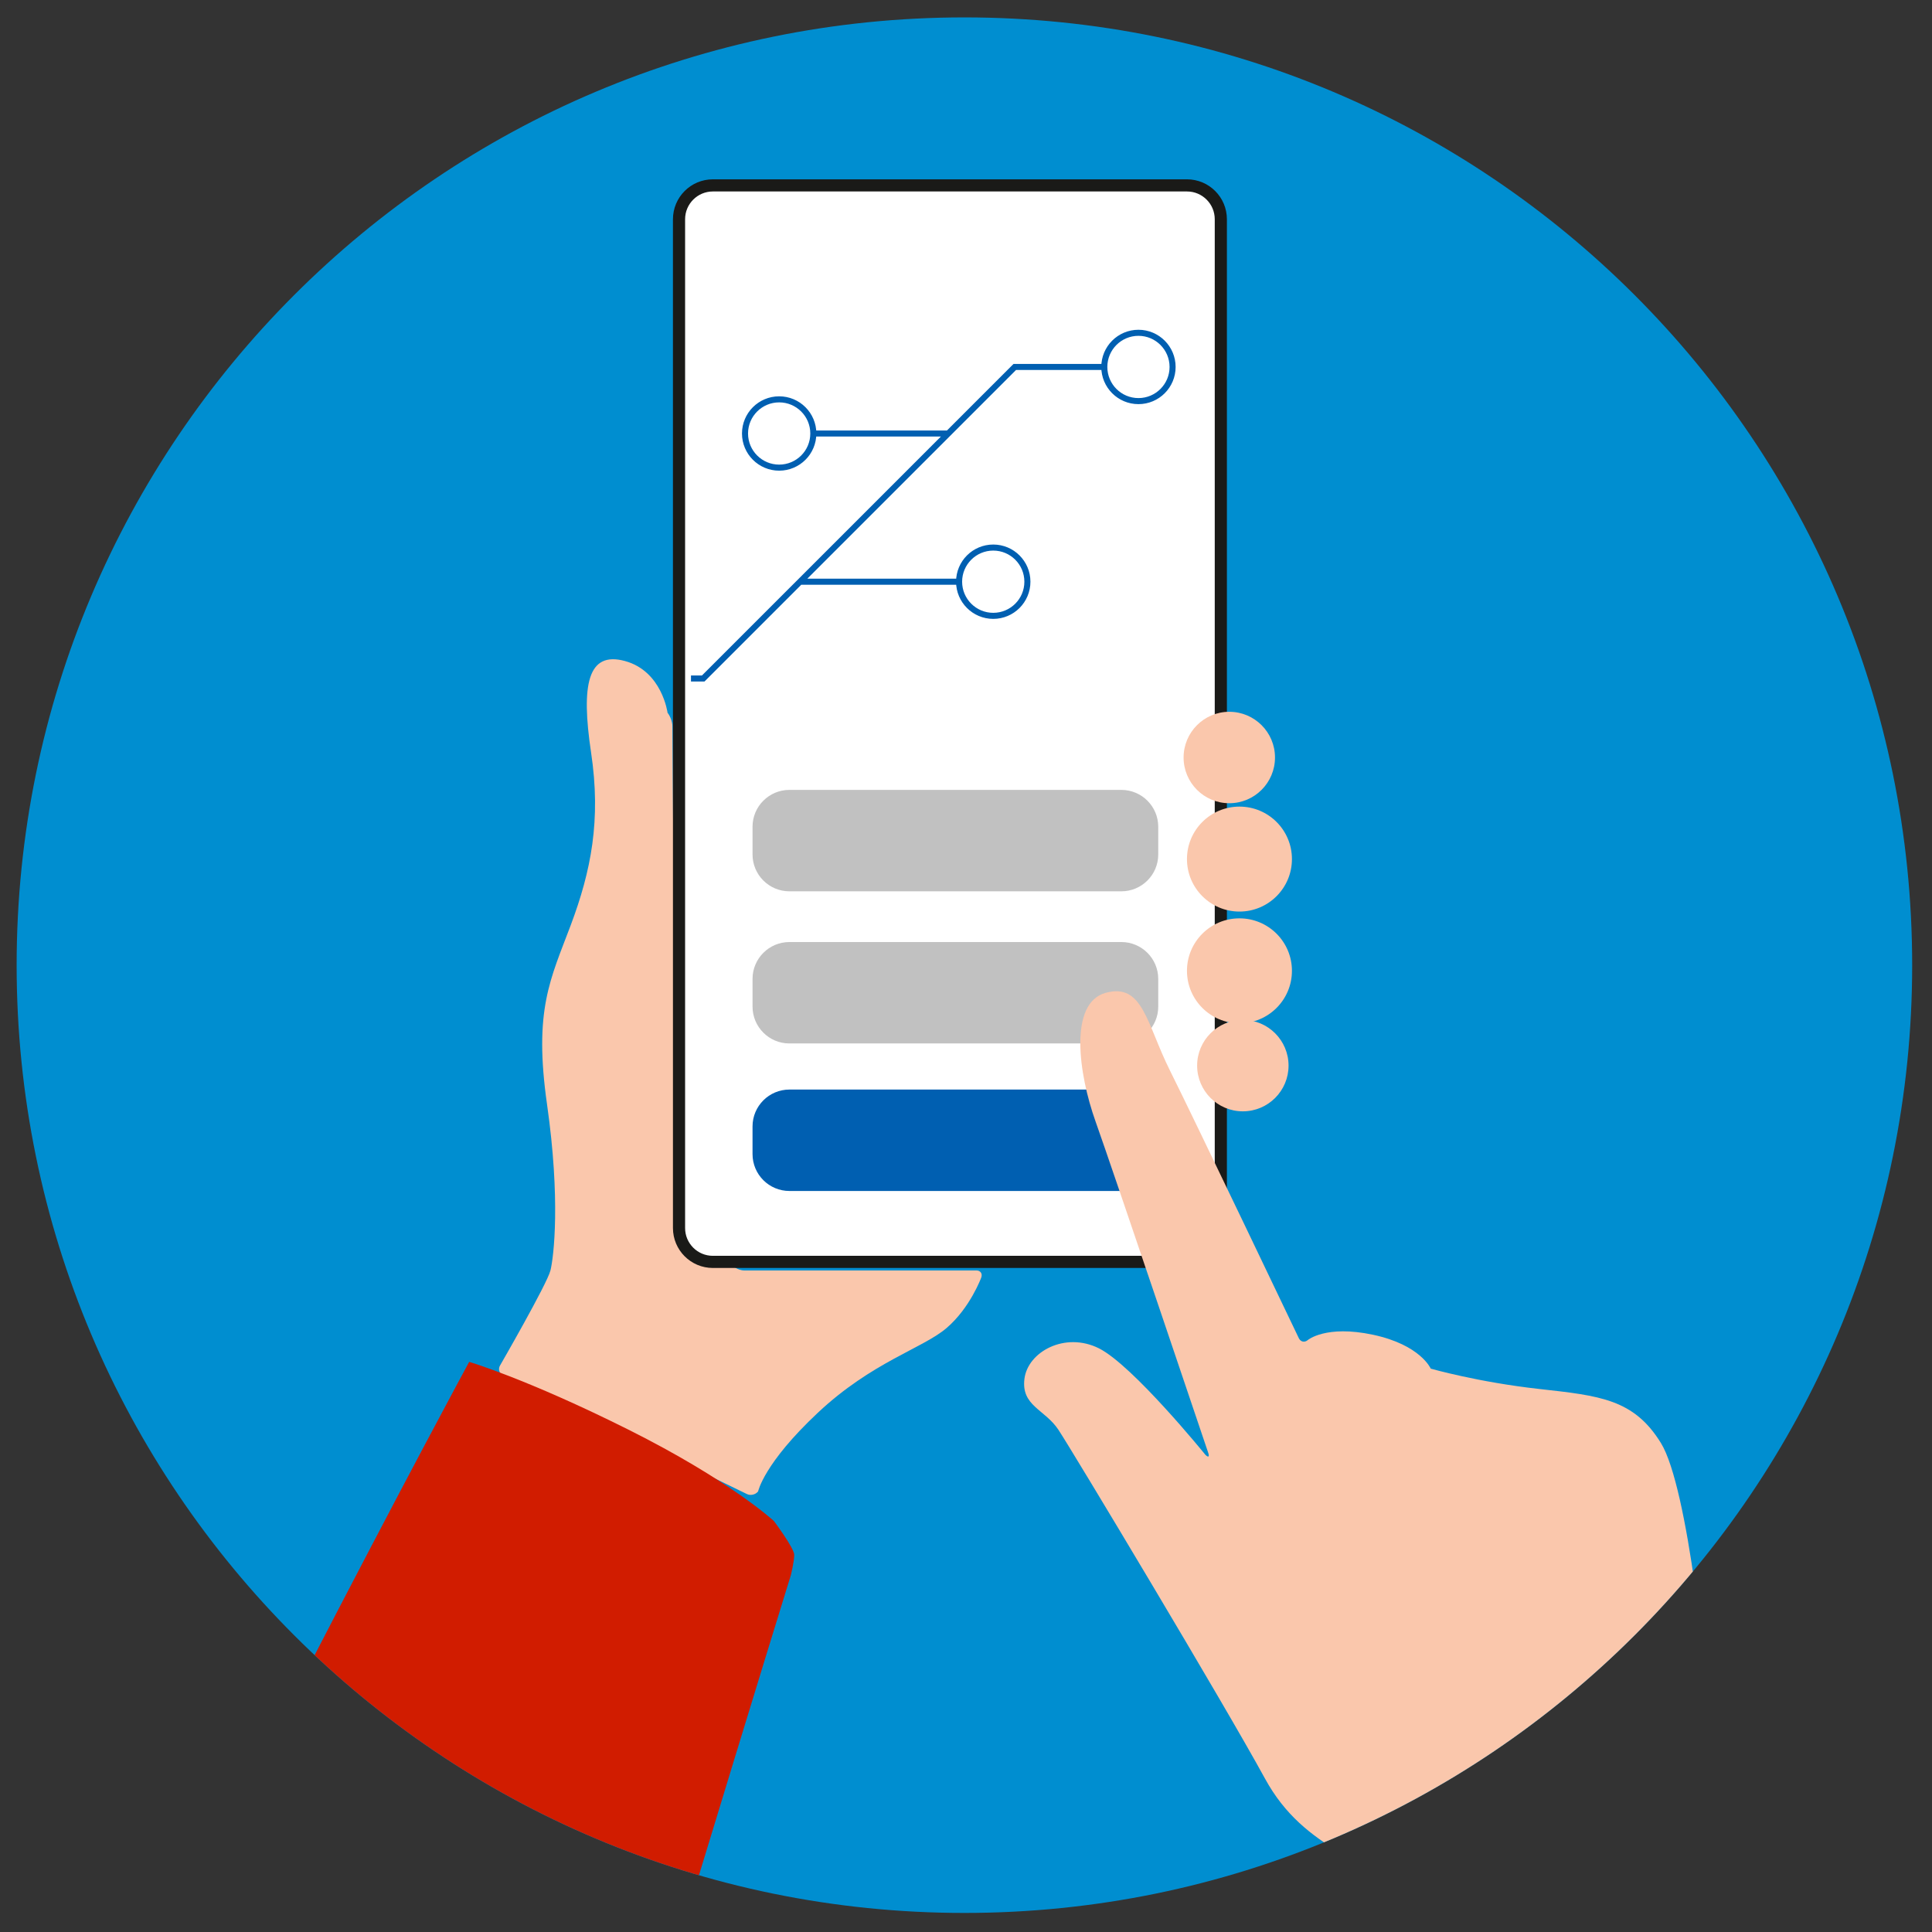
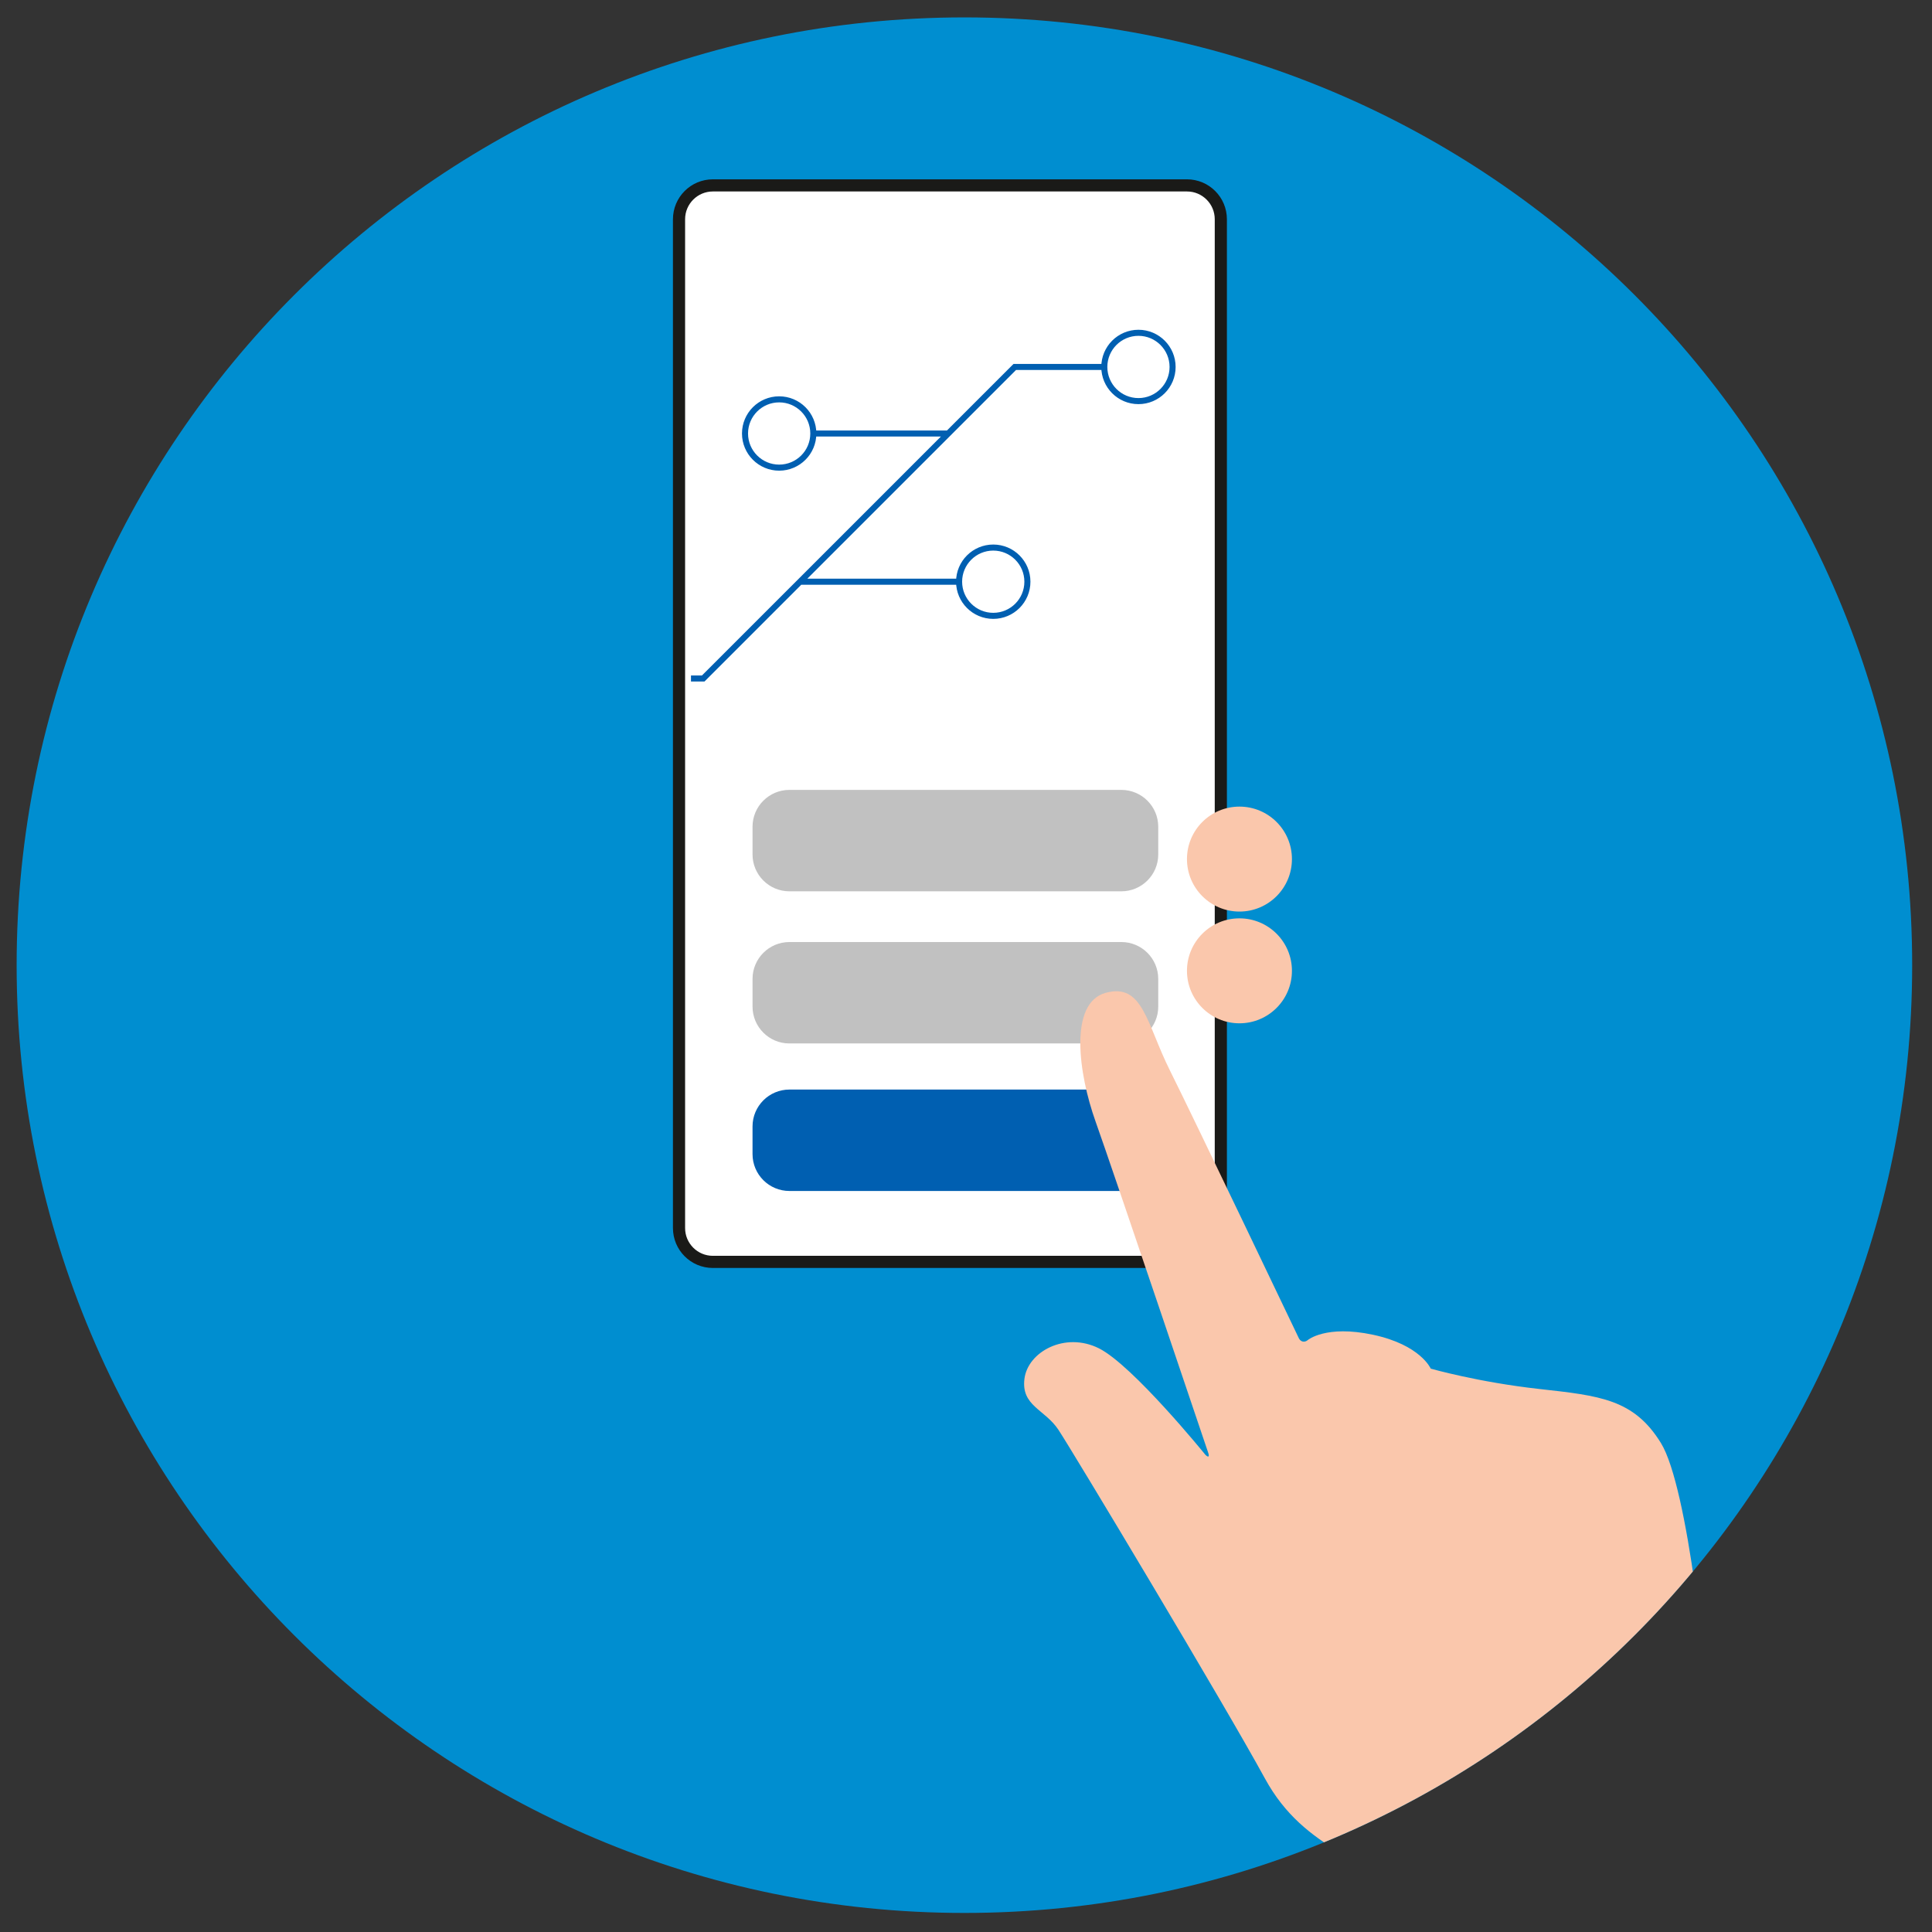
<svg xmlns="http://www.w3.org/2000/svg" xmlns:xlink="http://www.w3.org/1999/xlink" version="1.1" x="0px" y="0px" width="318px" height="318px" viewBox="0 0 318 318" xml:space="preserve">
  <rect x="0" y="0" width="318" height="318" fill="#333333" stroke="none" />
  <g id="Kreis">
    <g>
      <defs>
        <rect id="SVGID_1_" x="2.736" y="2.863" width="311.999" height="312" />
      </defs>
      <clipPath id="SVGID_2_">
        <use xlink:href="#SVGID_1_" overflow="visible" />
      </clipPath>
      <path clip-path="url(#SVGID_2_)" fill="#008ED0" d="M158.737,314.863c86.154,0,156-69.845,156-156c0-86.157-69.846-156-156-156    c-86.158,0-155.999,69.843-155.999,156C2.738,245.018,72.579,314.863,158.737,314.863" />
    </g>
    <g>
      <defs>
        <path id="SVGID_3_" d="M158.737,2.863C72.582,2.863,2.736,72.708,2.736,158.864c0,86.153,69.846,155.999,156.001,155.999     c86.154,0,155.998-69.845,155.998-155.999C314.735,72.708,244.892,2.863,158.737,2.863z" />
      </defs>
      <clipPath id="SVGID_4_">
        <use xlink:href="#SVGID_3_" overflow="visible" />
      </clipPath>
      <path clip-path="url(#SVGID_4_)" fill="#1A1A18" d="M134.743,29.665c-0.68,0-1.229,0.553-1.229,1.231v5.339    c0,0.68,0.55,1.232,1.229,1.232h42.12c0.682,0,1.234-0.552,1.234-1.232v-5.339c0-0.678-0.553-1.231-1.234-1.231H134.743z" />
-       <path clip-path="url(#SVGID_4_)" fill="#FAC7AC" d="M110.671,119.506c-0.003-0.682-0.358-1.657-0.793-2.183    c0,0-0.887-6.85-7.018-8.523c-6.13-1.672-7.244,3.901-5.573,15.047c1.673,11.146,0,19.505-3.343,28.422    c-3.344,8.916-6.13,13.931-3.901,29.535c2.229,15.605,1.115,25.08,0.558,27.309c-0.558,2.229-8.304,15.654-8.304,15.654    c-0.339,0.587-0.114,1.307,0.495,1.603l40.141,19.543c0.609,0.299,1.438,0.1,1.852-0.44c0,0,0.926-4.594,9.843-12.954    c8.915-8.359,17.274-10.588,21.176-13.933c3.901-3.34,5.71-8.315,5.71-8.315c0.23-0.639-0.131-1.158-0.81-1.158h-38.219    c-0.682,0-1.592-0.418-2.035-0.935c0,0-9.229-0.737-9.229-10.769S110.671,119.506,110.671,119.506" />
-       <path clip-path="url(#SVGID_4_)" fill="#D11C00" d="M77.225,224.16L77.225,224.16c0,0,9.476,2.785,26.196,11.146    c16.718,8.358,23.961,15.048,23.961,15.048s3.343,4.458,3.343,5.572c0,1.116-0.556,3.345-0.556,3.345s-5.015,16.162-16.719,54.616    c-11.704,38.456-16.163,50.717-16.163,50.717l-0.278,1.114c-0.152,0.615-0.829,1.115-1.511,1.115H-0.679    c-0.68,0-0.958-0.48-0.619-1.07c0,0,33.38-55.221,50.66-88.658C66.637,243.664,77.225,224.16,77.225,224.16" />
      <path clip-path="url(#SVGID_4_)" fill="#FFFFFF" d="M117.34,30.515c-3.081,0-5.575,2.497-5.575,5.574V202.13    c0,3.08,2.494,5.574,5.575,5.574h78.03c3.078,0,5.573-2.494,5.573-5.574V36.089c0-3.077-2.495-5.574-5.573-5.574H117.34z" />
      <path clip-path="url(#SVGID_4_)" fill="none" stroke="#1A1A18" stroke-width="2" d="M117.34,30.515    c-3.081,0-5.575,2.497-5.575,5.574V202.13c0,3.08,2.494,5.574,5.575,5.574h78.03c3.078,0,5.573-2.494,5.573-5.574V36.089    c0-3.077-2.495-5.574-5.573-5.574H117.34z" />
-       <path clip-path="url(#SVGID_4_)" fill="#FAC7AC" d="M202.339,132.207c4.154,0,7.521-3.368,7.521-7.524    c0-4.155-3.367-7.524-7.521-7.524c-4.156,0-7.524,3.369-7.524,7.524C194.814,128.839,198.183,132.207,202.339,132.207" />
-       <path clip-path="url(#SVGID_4_)" fill="#FAC7AC" d="M204.566,182.921c4.154,0,7.525-3.369,7.525-7.524    c0-4.154-3.371-7.524-7.525-7.524s-7.522,3.37-7.522,7.524C197.044,179.552,200.412,182.921,204.566,182.921" />
      <path clip-path="url(#SVGID_4_)" fill="#FAC7AC" d="M204.009,150.041c4.772,0,8.639-3.869,8.639-8.64    c0-4.77-3.866-8.636-8.639-8.636c-4.77,0-8.639,3.866-8.639,8.636C195.37,146.172,199.239,150.041,204.009,150.041" />
      <path clip-path="url(#SVGID_4_)" fill="#FAC7AC" d="M204.009,168.432c4.772,0,8.639-3.868,8.639-8.64    c0-4.769-3.866-8.636-8.639-8.636c-4.77,0-8.639,3.867-8.639,8.636C195.37,164.563,199.239,168.432,204.009,168.432" />
      <path clip-path="url(#SVGID_4_)" fill="#D11C00" d="M252.333,365.16c-0.682,0-1.387-0.53-1.574-1.184    c0,0-9.69-21.666-6.901-23.895c2.785-2.229,15.047-12.824,30.095-19.51c15.044-6.688,26.659-9.213,26.659-9.213    c0.665-0.144,1.562,0.158,2.004,0.676c0,0,7.001,6.309,22.05,25.818c15.044,19.505,24.643,26.575,24.643,26.575    c0.547,0.404,0.441,0.732-0.24,0.732H252.333z" />
    </g>
    <g>
      <defs>
        <rect id="SVGID_5_" x="113.732" y="34.014" width="87.672" height="173.384" />
      </defs>
      <clipPath id="SVGID_6_">
        <use xlink:href="#SVGID_5_" overflow="visible" />
      </clipPath>
      <path clip-path="url(#SVGID_6_)" fill="none" stroke="#005FB1" stroke-width="0.997" d="M163.486,101.367    c3.103,0,5.62-2.516,5.62-5.62c0-3.103-2.518-5.62-5.62-5.62s-5.622,2.517-5.622,5.62    C157.864,98.851,160.384,101.367,163.486,101.367z M128.248,76.972c3.104,0,5.622-2.515,5.622-5.62c0-3.105-2.518-5.62-5.622-5.62    c-3.103,0-5.621,2.515-5.621,5.62C122.627,74.457,125.146,76.972,128.248,76.972z M133.87,71.353h22.203l-24.395,24.396h26.186     M187.386,66.021c3.101,0,5.618-2.517,5.618-5.621c0-3.104-2.518-5.622-5.618-5.622c-3.106,0-5.621,2.517-5.621,5.622    C181.765,63.503,184.279,66.021,187.386,66.021z M181.765,60.399h-14.738l-20.162,20.163l-31.118,31.116H95.534" />
      <path clip-path="url(#SVGID_6_)" fill="#C1C1C1" d="M129.935,130.014c-3.353,0-6.071,2.719-6.071,6.069v4.556    c0,3.352,2.719,6.069,6.071,6.069h54.637c3.352,0,6.071-2.717,6.071-6.069v-4.556c0-3.35-2.72-6.069-6.071-6.069H129.935z" />
      <path clip-path="url(#SVGID_6_)" fill="#C1C1C1" d="M129.935,155.056c-3.353,0-6.071,2.719-6.071,6.069v4.556    c0,3.352,2.719,6.069,6.071,6.069h54.637c3.352,0,6.071-2.717,6.071-6.069v-4.556c0-3.35-2.72-6.069-6.071-6.069H129.935z" />
      <path clip-path="url(#SVGID_6_)" fill="#005FB1" d="M129.935,179.337c-3.353,0-6.071,2.721-6.071,6.071v4.554    c0,3.352,2.719,6.069,6.071,6.069h54.637c3.352,0,6.071-2.717,6.071-6.069v-4.554c0-3.35-2.72-6.071-6.071-6.071H129.935z" />
    </g>
    <g>
      <defs>
        <path id="SVGID_7_" d="M158.737,2.863C72.582,2.863,2.736,72.708,2.736,158.864c0,86.153,69.846,155.999,156.001,155.999     c86.154,0,155.998-69.845,155.998-155.999C314.735,72.708,244.892,2.863,158.737,2.863z" />
      </defs>
      <clipPath id="SVGID_8_">
        <use xlink:href="#SVGID_7_" overflow="visible" />
      </clipPath>
      <path clip-path="url(#SVGID_8_)" fill="#FAC7AC" d="M294.604,313.361c0.596-0.327,0.818-1.075,0.493-1.676    c0,0-13.904-16.19-13.904-25.666c0-9.474-3.341-41.24-7.801-48.486c-4.46-7.244-10.032-7.801-20.063-8.916    c-10.031-1.114-17.835-3.345-17.835-3.345s-1.67-3.899-9.473-5.571s-10.769,0.87-10.769,0.87    c-0.516,0.443-1.174,0.305-1.469-0.307c0,0-17.298-36.229-21.2-44.031c-3.902-7.801-4.458-14.49-10.587-12.818    c-6.132,1.672-4.458,13.376-1.673,21.177c2.787,7.802,18.554,54.562,18.554,54.562c0.217,0.646,0.005,0.776-0.476,0.298    c0,0-11.95-14.733-17.522-17.521c-5.571-2.786-11.704,0.557-12.261,5.017c-0.557,4.456,3.346,5.015,5.573,8.359    c2.23,3.345,27.308,45.14,33.997,57.4c6.686,12.261,17.275,12.818,25.635,21.736c8.359,8.916,14.545,22.842,14.545,22.842    c0.277,0.62,0.984,0.86,1.583,0.534L294.604,313.361z" />
    </g>
  </g>
  <g id="Kreis_für_Hand">
</g>
  <g id="Kreis_Kopie">
</g>
</svg>